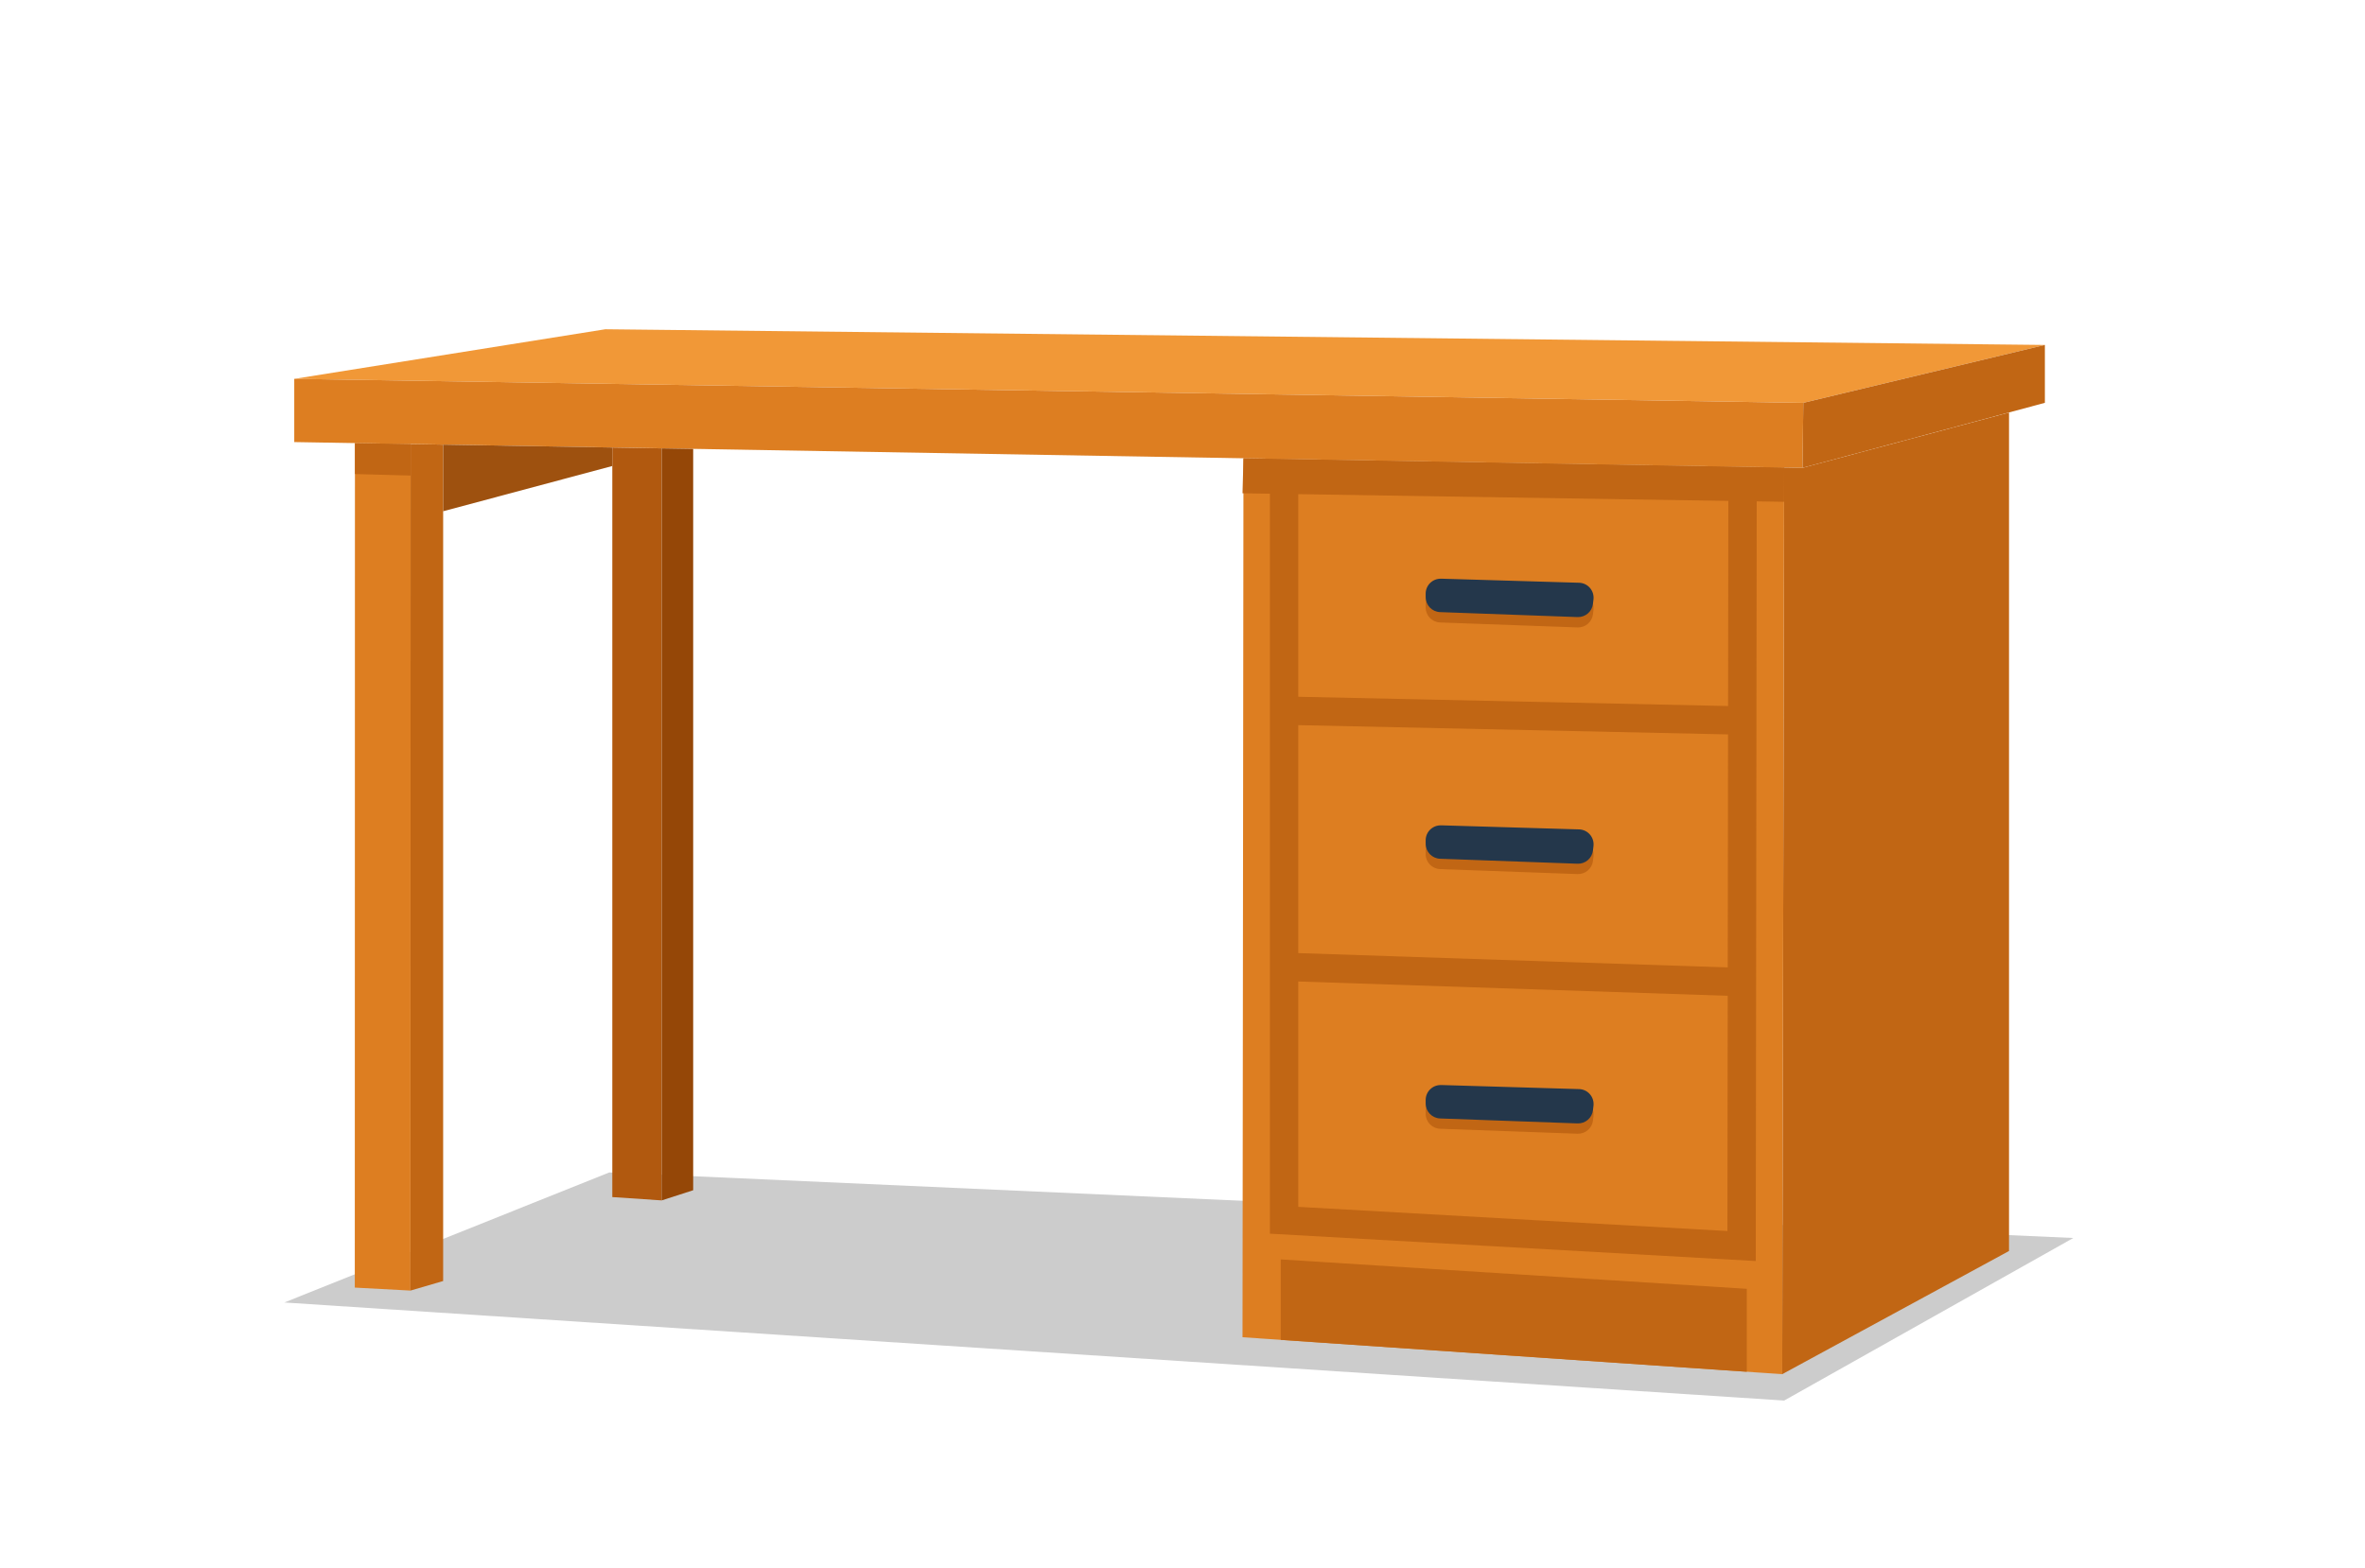
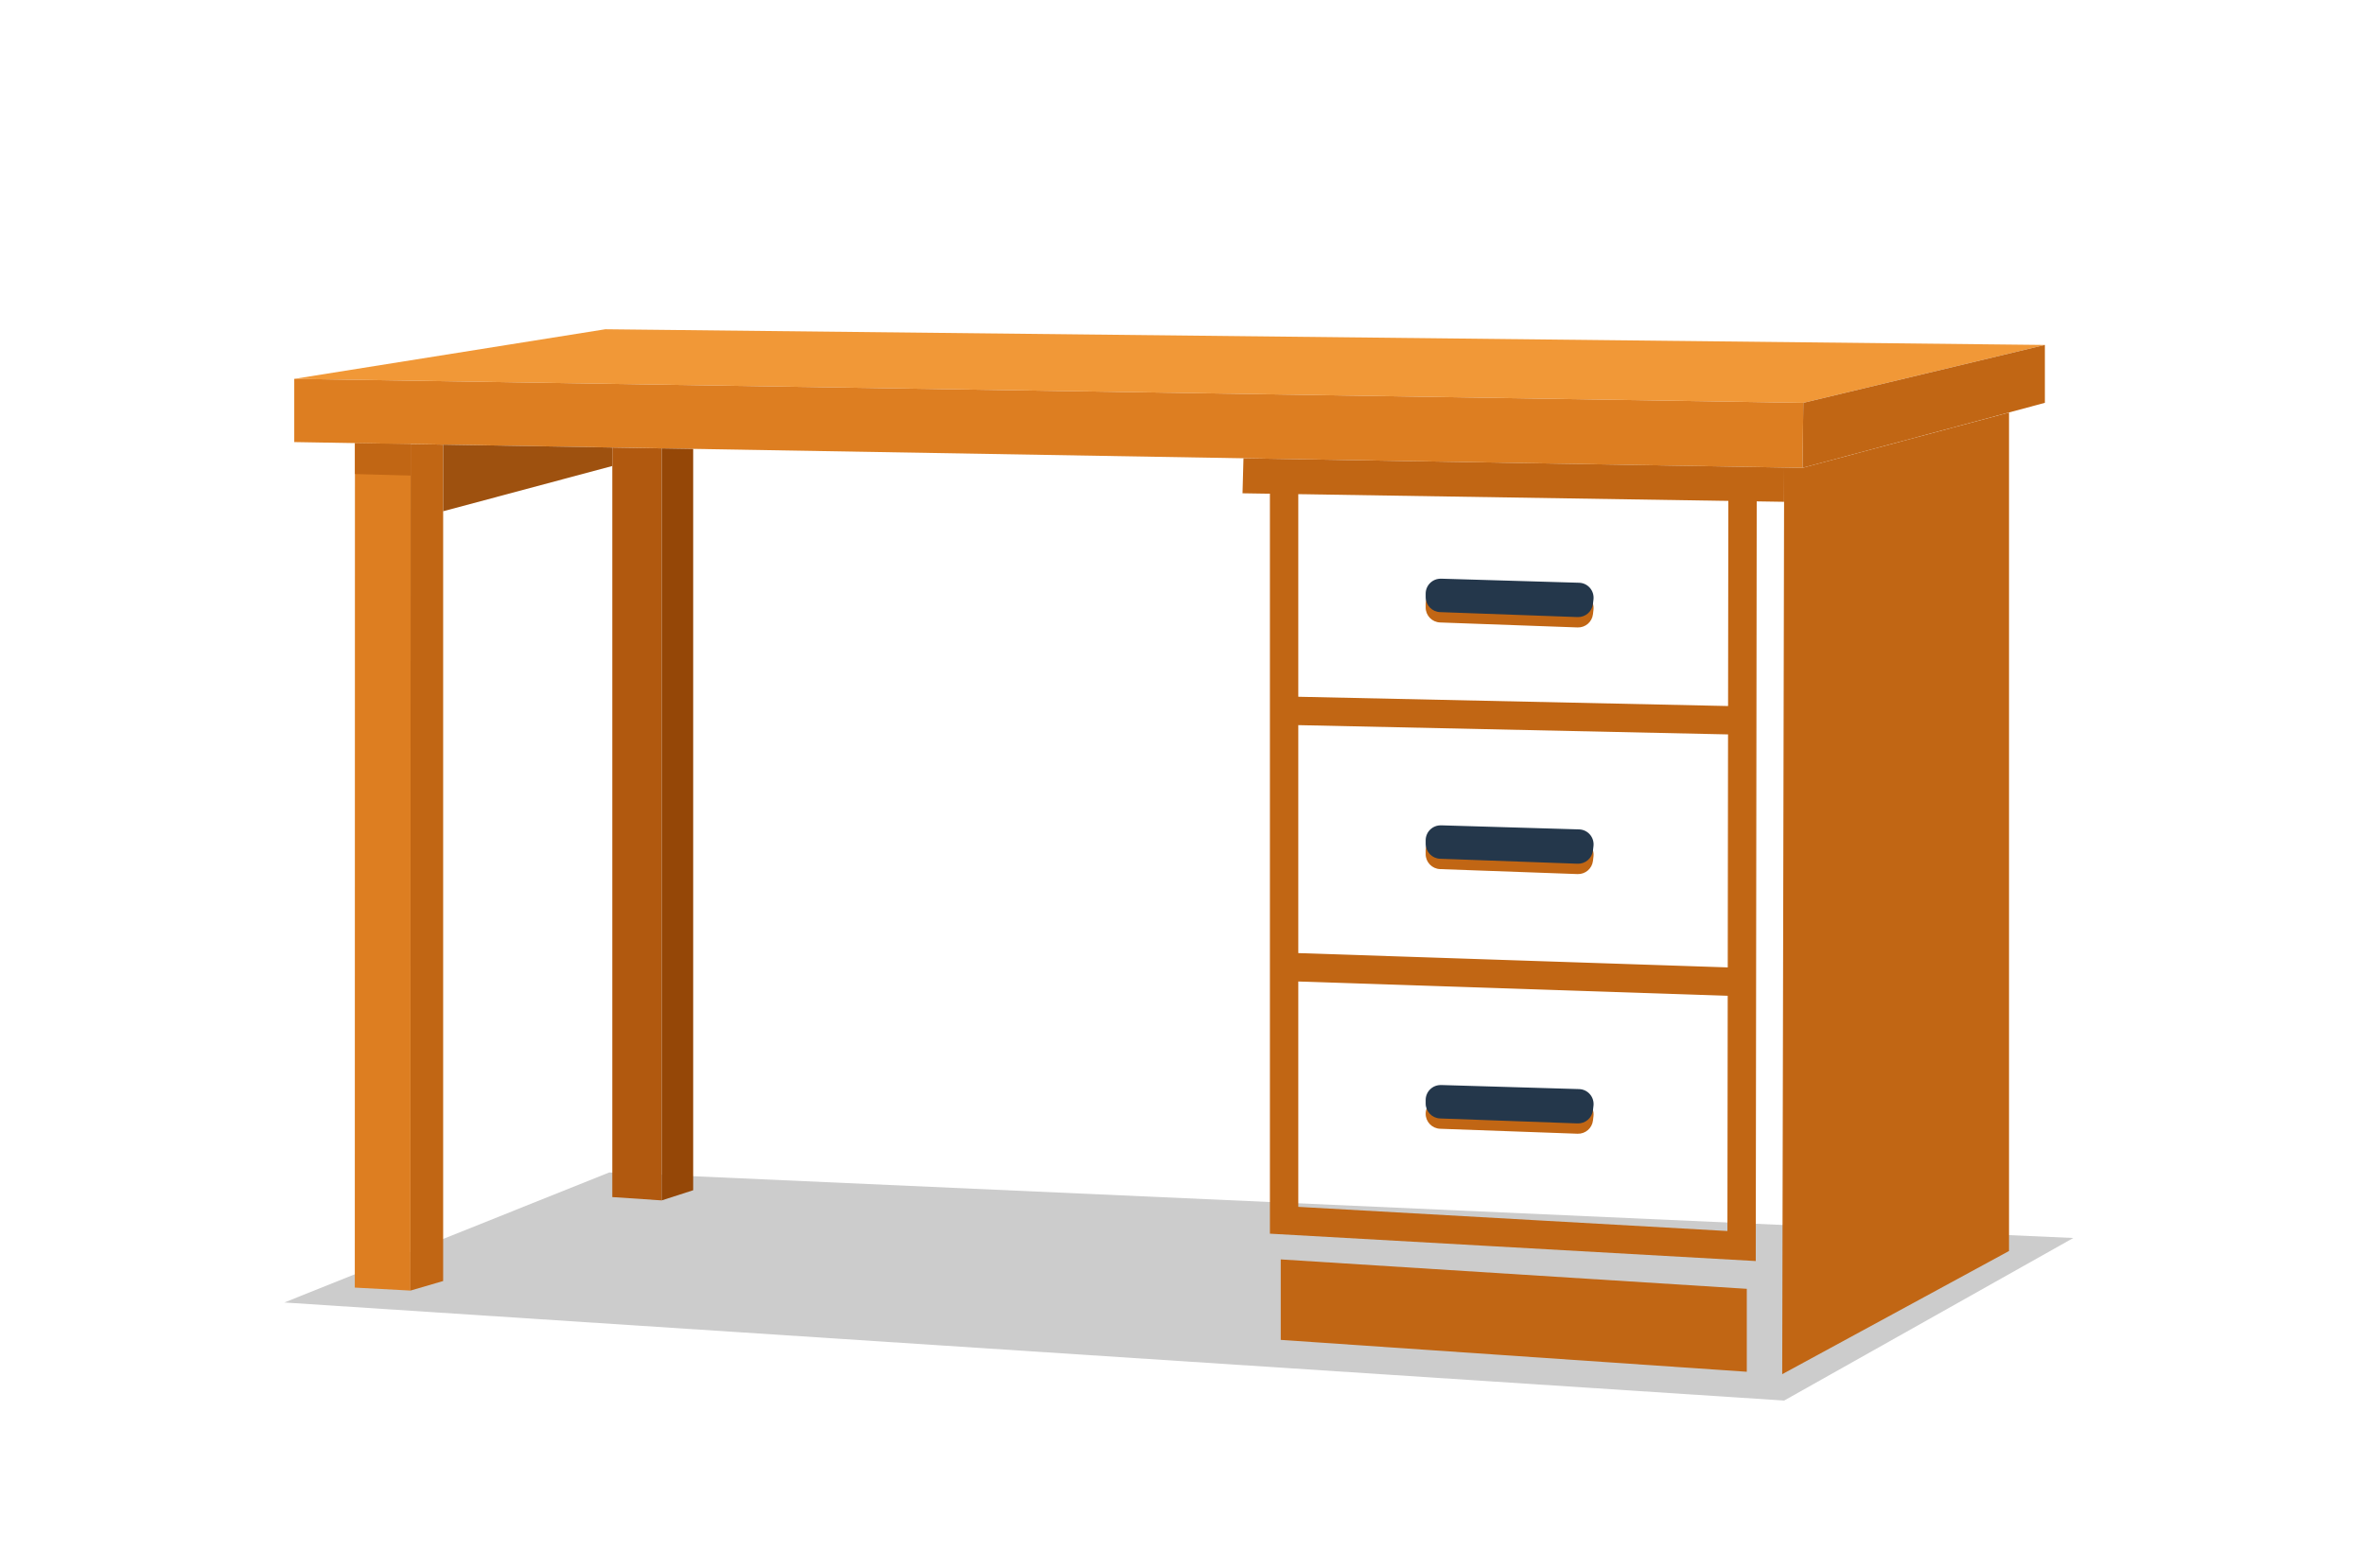
<svg xmlns="http://www.w3.org/2000/svg" id="Ebene_1" viewBox="0 0 500 331.51">
  <defs>
    <style>.cls-1{fill:#dd7e21;}.cls-2{fill:none;stroke:#c16614;stroke-miterlimit:10;stroke-width:6px;}.cls-3{fill:#c16614;}.cls-4{fill:#b1590f;}.cls-5{fill:#9e510f;}.cls-6{opacity:.2;}.cls-7{fill:#f19837;}.cls-8{fill:#24374b;}.cls-9{fill:#954707;}</style>
  </defs>
  <polygon class="cls-6" points="377.2 296.19 438.33 261.81 128.81 247.95 60.11 275.45 377.2 296.19" />
  <polygon class="cls-7" points="62.21 80.12 127.98 69.63 432.32 72.95 381.25 85.19 62.21 80.12" />
  <polygon class="cls-1" points="62.21 80.12 62.21 93.49 381.08 98.94 381.25 85.19 62.21 80.12" />
  <polygon class="cls-3" points="381.08 98.94 432.32 85.19 432.32 72.95 381.25 85.19 381.08 98.94" />
  <polygon class="cls-1" points="75.04 93.71 86.81 93.91 86.78 272.93 75.01 272.3 75.04 93.71" />
  <polygon class="cls-3" points="86.78 272.93 93.69 270.91 93.69 94.03 86.81 93.91 86.78 272.93" />
  <polygon class="cls-3" points="75.04 93.71 86.81 93.91 86.81 100.57 75.04 100.25 75.04 93.71" />
-   <polygon class="cls-1" points="262.89 96.92 377.2 98.87 376.79 290.61 262.69 282.8 262.89 96.92" />
  <polygon class="cls-3" points="377.2 98.87 262.89 96.92 262.69 104.32 377.18 106.12 377.2 98.87" />
  <polygon class="cls-3" points="376.79 290.61 424.74 264.56 424.74 87.24 381.08 98.94 377.2 98.87 376.79 290.61" />
  <polygon class="cls-4" points="129.45 94.64 129.45 253.16 139.89 253.86 139.89 94.82 129.45 94.64" />
  <polygon class="cls-9" points="139.89 94.82 146.55 94.93 146.55 251.71 139.89 253.86 139.89 94.82" />
  <polygon class="cls-5" points="129.45 94.64 93.69 94.03 93.69 108.12 129.45 98.55 129.45 94.64" />
  <polyline class="cls-2" points="271.48 103.33 271.48 258.06 368.2 263.51 368.4 105.03" />
  <line class="cls-2" x1="270.77" y1="204.44" x2="367.56" y2="207.67" />
  <line class="cls-2" x1="270.77" y1="150.27" x2="367.56" y2="152.36" />
  <path class="cls-3" d="M304.67,124.57l29.17.86c1.85.05,3.26,1.68,3.05,3.53l-.11.93c-.19,1.64-1.61,2.86-3.26,2.8l-29.06-1.05c-1.7-.06-3.05-1.46-3.05-3.16v-.74c0-1.78,1.47-3.22,3.26-3.16Z" />
  <path class="cls-8" d="M304.67,122.38l29.17.86c1.85.05,3.26,1.68,3.05,3.53l-.11.93c-.19,1.64-1.61,2.86-3.26,2.8l-29.06-1.05c-1.7-.06-3.05-1.46-3.05-3.16v-.74c0-1.78,1.47-3.22,3.26-3.16Z" />
  <path class="cls-3" d="M304.67,176.73l29.17.86c1.85.05,3.26,1.68,3.05,3.53l-.11.93c-.19,1.64-1.61,2.86-3.26,2.8l-29.06-1.05c-1.7-.06-3.05-1.46-3.05-3.16v-.74c0-1.78,1.47-3.22,3.26-3.16Z" />
  <path class="cls-8" d="M304.67,174.54l29.17.86c1.85.05,3.26,1.68,3.05,3.53l-.11.93c-.19,1.64-1.61,2.86-3.26,2.8l-29.06-1.05c-1.7-.06-3.05-1.46-3.05-3.16v-.74c0-1.78,1.47-3.22,3.26-3.16Z" />
-   <path class="cls-3" d="M304.67,231.64l29.17.86c1.85.05,3.26,1.68,3.05,3.53l-.11.93c-.19,1.64-1.61,2.86-3.26,2.8l-29.06-1.05c-1.7-.06-3.05-1.46-3.05-3.16v-.74c0-1.78,1.47-3.22,3.26-3.16Z" />
+   <path class="cls-3" d="M304.67,231.64l29.17.86c1.85.05,3.26,1.68,3.05,3.53l-.11.93c-.19,1.64-1.61,2.86-3.26,2.8l-29.06-1.05c-1.7-.06-3.05-1.46-3.05-3.16c0-1.78,1.47-3.22,3.26-3.16Z" />
  <path class="cls-8" d="M304.67,229.46l29.17.86c1.85.05,3.26,1.68,3.05,3.53l-.11.93c-.19,1.64-1.61,2.86-3.26,2.8l-29.06-1.05c-1.7-.06-3.05-1.46-3.05-3.16v-.74c0-1.78,1.47-3.22,3.26-3.16Z" />
  <polygon class="cls-3" points="270.77 283.36 270.77 266.34 369.3 272.56 369.3 290.1 270.77 283.36" />
</svg>